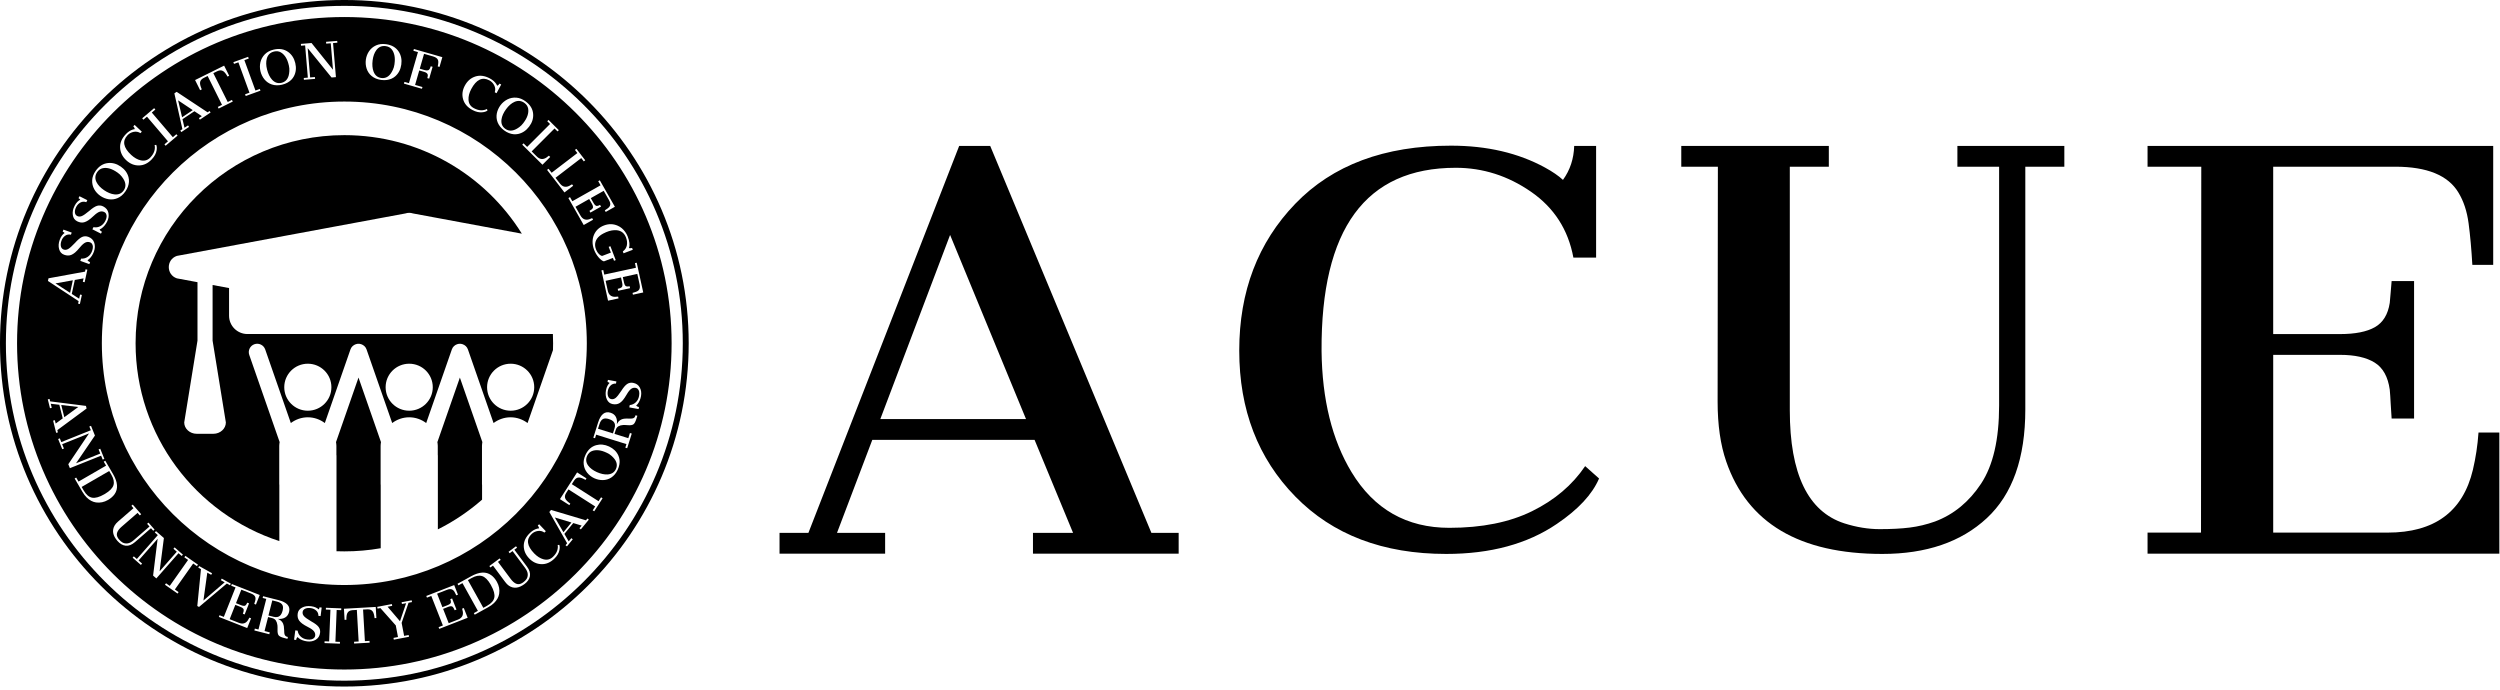
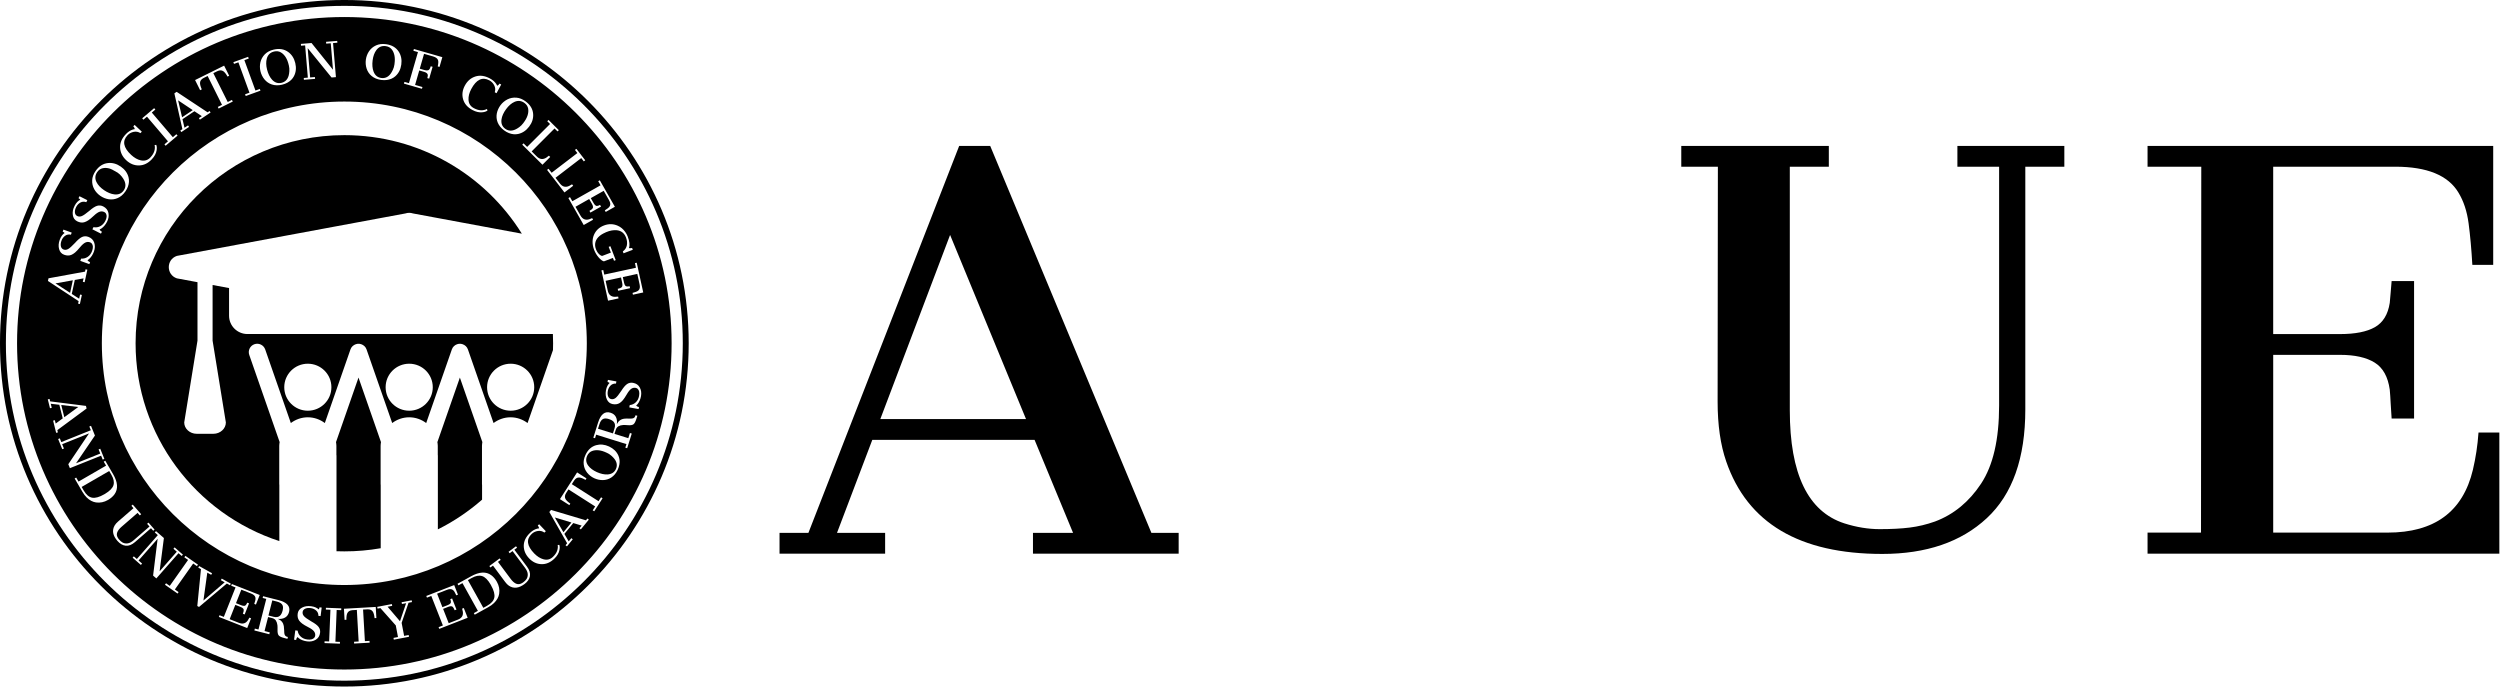
<svg xmlns="http://www.w3.org/2000/svg" width="192" height="53" viewBox="0 0 192 53" fill="none">
  <g clip-path="url(#clip0_73_114)">
    <path d="M6.01 31.256L4.704 31.104L4.939 32.041L6.01 31.256Z" fill="black" />
    <path d="M37.687 44.903C37.472 44.532 37.251 44.312 37.023 44.243C36.795 44.173 36.531 44.221 36.231 44.387L35.934 44.551L37.12 46.683L37.397 46.529C37.724 46.349 37.913 46.139 37.963 45.898C38.014 45.657 37.931 45.341 37.712 44.951L37.685 44.903H37.687Z" fill="black" />
    <path d="M21.279 46.203L20.913 46.11L20.617 47.271L21.014 47.371C21.223 47.424 21.388 47.395 21.506 47.283C21.593 47.203 21.659 47.073 21.704 46.896C21.75 46.718 21.746 46.578 21.696 46.476C21.633 46.349 21.493 46.258 21.279 46.203Z" fill="black" />
    <path d="M8.386 36.173L6.271 37.397L6.43 37.671C6.617 37.993 6.833 38.177 7.074 38.222C7.316 38.268 7.632 38.179 8.019 37.955L8.067 37.927C8.435 37.706 8.651 37.481 8.717 37.253C8.782 37.024 8.728 36.762 8.556 36.466L8.386 36.173Z" fill="black" />
    <path d="M13.678 7.706L13.984 9.006L14.805 8.457L13.678 7.706Z" fill="black" />
    <path d="M20.889 6.114C21.098 6.345 21.343 6.427 21.621 6.361C21.899 6.294 22.082 6.11 22.169 5.808C22.195 5.719 22.212 5.603 22.222 5.462C22.232 5.319 22.22 5.176 22.185 5.03C22.151 4.884 22.114 4.764 22.078 4.67C22.041 4.576 21.997 4.488 21.948 4.407C21.84 4.233 21.711 4.102 21.559 4.017C21.408 3.932 21.238 3.912 21.051 3.957C20.759 4.026 20.573 4.204 20.492 4.492C20.423 4.739 20.429 5.023 20.511 5.346C20.593 5.668 20.718 5.924 20.888 6.114H20.889Z" fill="black" />
    <path d="M4.26 21.765L5.385 22.49L5.593 21.526L4.26 21.765Z" fill="black" />
    <path d="M43.271 40.877L43.885 40.128L42.612 39.743L43.271 40.877Z" fill="black" />
    <path d="M46.757 32.182C46.582 32.128 46.441 32.123 46.336 32.168C46.205 32.224 46.106 32.358 46.04 32.569L45.927 32.928L47.074 33.285L47.196 32.896C47.261 32.691 47.24 32.526 47.135 32.401C47.058 32.31 46.933 32.238 46.757 32.183V32.182Z" fill="black" />
    <path d="M29.28 5.989C29.565 6.028 29.802 5.923 29.993 5.673C30.05 5.599 30.108 5.498 30.17 5.368C30.231 5.24 30.272 5.101 30.293 4.953C30.313 4.805 30.323 4.68 30.323 4.579C30.323 4.478 30.315 4.38 30.298 4.287C30.261 4.086 30.188 3.918 30.077 3.783C29.967 3.65 29.817 3.57 29.626 3.543C29.329 3.502 29.09 3.601 28.91 3.839C28.756 4.044 28.658 4.312 28.616 4.641C28.575 4.971 28.599 5.255 28.688 5.494C28.799 5.785 28.997 5.95 29.28 5.989V5.989Z" fill="black" />
    <path d="M46.973 35.015C46.87 34.921 46.751 34.843 46.617 34.781C46.484 34.719 46.37 34.673 46.274 34.644C46.179 34.615 46.086 34.595 45.992 34.584C45.792 34.559 45.613 34.58 45.455 34.644C45.297 34.709 45.179 34.826 45.098 34.997C44.974 35.263 44.998 35.514 45.17 35.752C45.319 35.956 45.541 36.124 45.84 36.258C46.139 36.392 46.413 36.451 46.663 36.437C46.969 36.417 47.181 36.28 47.3 36.026C47.418 35.771 47.388 35.519 47.208 35.269C47.155 35.194 47.077 35.11 46.973 35.016V35.015Z" fill="black" />
    <path d="M38.793 9.883C39.023 10.054 39.281 10.077 39.569 9.95C39.655 9.914 39.755 9.853 39.872 9.77C39.988 9.687 40.091 9.585 40.181 9.465C40.271 9.346 40.341 9.242 40.39 9.153C40.439 9.065 40.479 8.976 40.51 8.886C40.576 8.692 40.593 8.51 40.562 8.339C40.53 8.168 40.438 8.026 40.284 7.911C40.044 7.732 39.787 7.703 39.513 7.824C39.279 7.928 39.064 8.115 38.867 8.384C38.67 8.653 38.553 8.913 38.516 9.165C38.471 9.473 38.564 9.713 38.793 9.884V9.883Z" fill="black" />
    <path d="M26.444 1.308C12.585 1.308 1.31 12.547 1.31 26.364C1.31 40.18 12.586 51.42 26.445 51.42C40.304 51.42 51.58 40.181 51.58 26.364C51.58 12.547 40.304 1.308 26.444 1.308ZM48.901 20.176L49.401 22.461L48.609 22.633L48.579 22.495C48.681 22.466 48.771 22.438 48.849 22.41C48.928 22.381 48.991 22.345 49.04 22.298C49.139 22.204 49.166 22.053 49.121 21.843L48.945 21.036L47.832 21.279L47.928 21.72C47.95 21.82 47.982 21.894 48.025 21.941C48.067 21.988 48.128 22.009 48.207 22.004C48.23 22.001 48.254 21.998 48.28 21.995C48.305 21.991 48.33 21.988 48.356 21.985L48.389 22.133L47.474 22.332L47.441 22.183C47.47 22.175 47.502 22.166 47.538 22.156C47.575 22.146 47.606 22.137 47.63 22.13C47.713 22.099 47.766 22.052 47.788 21.991C47.81 21.928 47.811 21.848 47.79 21.751L47.693 21.309L46.511 21.566L46.676 22.323C46.744 22.632 46.924 22.79 47.218 22.796C47.302 22.797 47.387 22.791 47.473 22.779L47.504 22.917L46.698 23.092L46.19 20.767L46.33 20.736L46.407 21.09L48.841 20.563L48.764 20.207L48.901 20.178V20.176ZM48.021 17.818C48.1 17.93 48.161 18.041 48.203 18.151C48.352 18.538 48.383 18.84 48.299 19.055C48.342 19.067 48.424 19.064 48.545 19.046L48.598 19.183L47.889 19.454L47.833 19.311C48.004 19.184 48.107 19.027 48.144 18.84C48.18 18.653 48.158 18.453 48.077 18.24C47.925 17.845 47.627 17.657 47.183 17.677C46.915 17.689 46.63 17.776 46.326 17.938C45.904 18.164 45.697 18.46 45.703 18.826C45.706 18.928 45.727 19.029 45.766 19.131C45.805 19.233 45.847 19.315 45.892 19.379C45.938 19.443 45.984 19.497 46.03 19.538C46.077 19.58 46.121 19.611 46.162 19.63C46.203 19.649 46.237 19.655 46.262 19.65L46.915 19.4L46.746 18.959L46.878 18.909L47.288 19.977L47.156 20.027L47.072 19.809L46.379 20.073C46.257 20.041 46.121 19.939 45.973 19.767C45.825 19.595 45.71 19.403 45.629 19.191C45.548 18.979 45.508 18.773 45.509 18.574C45.51 18.376 45.547 18.194 45.619 18.03C45.767 17.692 46.023 17.454 46.386 17.316C46.749 17.177 47.102 17.184 47.445 17.336C47.673 17.436 47.864 17.597 48.021 17.817L48.021 17.818ZM46.066 13.847L47.223 15.88L46.519 16.278L46.45 16.156C46.539 16.099 46.617 16.045 46.683 15.995C46.749 15.946 46.798 15.891 46.831 15.832C46.899 15.713 46.88 15.561 46.773 15.374L46.364 14.656L45.373 15.216L45.597 15.609C45.647 15.698 45.7 15.759 45.755 15.791C45.809 15.823 45.873 15.825 45.948 15.797C45.968 15.788 45.991 15.778 46.014 15.767C46.036 15.755 46.06 15.745 46.083 15.735L46.159 15.867L45.344 16.327L45.269 16.195C45.293 16.179 45.321 16.16 45.354 16.14C45.386 16.119 45.413 16.102 45.434 16.087C45.505 16.033 45.541 15.974 45.544 15.907C45.546 15.841 45.523 15.765 45.473 15.678L45.25 15.284L44.197 15.88L44.58 16.553C44.737 16.829 44.956 16.926 45.238 16.845C45.319 16.821 45.398 16.791 45.477 16.753L45.547 16.876L44.829 17.282L43.652 15.211L43.777 15.141L43.956 15.455L46.123 14.232L45.944 13.916L46.066 13.847ZM44.266 11.429L44.946 12.31L44.836 12.395L44.639 12.14L42.663 13.655L43.002 14.094C43.196 14.345 43.43 14.408 43.704 14.283C43.782 14.247 43.859 14.204 43.934 14.155L44.02 14.267L43.351 14.78L42.015 13.049L42.129 12.962L42.365 13.268L44.342 11.755L44.156 11.515L44.267 11.43L44.266 11.429ZM42.127 9.21L42.918 9.995L42.819 10.093L42.59 9.866L40.832 11.627L41.225 12.017C41.45 12.24 41.69 12.272 41.946 12.113C42.019 12.067 42.09 12.014 42.157 11.956L42.257 12.055L41.661 12.652L40.108 11.11L40.209 11.009L40.485 11.283L42.244 9.523L42.029 9.309L42.127 9.21ZM38.681 7.825C38.77 7.75 38.865 7.686 38.968 7.634C39.182 7.525 39.412 7.481 39.657 7.5C39.901 7.519 40.14 7.616 40.373 7.79C40.727 8.055 40.919 8.376 40.946 8.756C40.97 9.096 40.867 9.419 40.637 9.724C40.408 10.029 40.125 10.218 39.789 10.29C39.559 10.339 39.322 10.315 39.078 10.218C38.955 10.17 38.831 10.1 38.709 10.009C38.587 9.918 38.486 9.82 38.405 9.716C38.324 9.613 38.262 9.506 38.218 9.395C38.174 9.285 38.148 9.171 38.138 9.057C38.128 8.941 38.134 8.827 38.155 8.715C38.177 8.602 38.211 8.492 38.26 8.383C38.309 8.275 38.369 8.174 38.44 8.079C38.511 7.984 38.591 7.899 38.68 7.824L38.681 7.825ZM35.701 6.573C35.891 6.219 36.16 5.986 36.508 5.875C36.856 5.762 37.229 5.812 37.626 6.025C37.841 6.14 38.005 6.284 38.118 6.457C38.15 6.505 38.172 6.549 38.186 6.588C38.26 6.552 38.319 6.497 38.363 6.421L38.493 6.491L38.134 7.159L37.998 7.086C38.057 6.902 38.044 6.726 37.957 6.556C37.871 6.387 37.746 6.259 37.584 6.173C37.045 5.884 36.581 6.106 36.192 6.839C36.038 7.13 35.968 7.404 35.981 7.658C35.995 7.952 36.131 8.168 36.386 8.304C36.581 8.408 36.764 8.463 36.935 8.469C37.105 8.475 37.259 8.442 37.397 8.369L37.44 8.488C37.349 8.561 37.216 8.607 37.042 8.624C36.802 8.65 36.549 8.592 36.283 8.449C35.906 8.248 35.667 7.973 35.567 7.625C35.466 7.276 35.511 6.925 35.701 6.572V6.573ZM31.06 6.287L31.407 6.387L32.099 4L31.748 3.899L31.788 3.763L33.971 4.39L33.755 5.14L33.618 5.101C33.668 4.88 33.676 4.72 33.642 4.621C33.597 4.489 33.469 4.393 33.259 4.333L32.567 4.134L32.238 5.276L32.614 5.384C32.712 5.412 32.794 5.417 32.863 5.4C32.932 5.383 32.984 5.334 33.02 5.255C33.029 5.231 33.039 5.204 33.05 5.174C33.061 5.143 33.071 5.115 33.081 5.089L33.224 5.13L32.962 6.039L32.819 5.998C32.824 5.972 32.831 5.942 32.839 5.907C32.846 5.873 32.852 5.844 32.856 5.821C32.875 5.679 32.781 5.578 32.576 5.519L32.199 5.411L31.879 6.522L32.444 6.684L32.405 6.819L31.022 6.422L31.061 6.287H31.06ZM28.098 4.58C28.114 4.463 28.142 4.35 28.184 4.241C28.225 4.132 28.279 4.03 28.343 3.935C28.477 3.737 28.656 3.587 28.88 3.486C29.104 3.385 29.36 3.354 29.648 3.394C30.087 3.454 30.41 3.644 30.619 3.962C30.805 4.248 30.872 4.58 30.82 4.958C30.768 5.336 30.612 5.637 30.353 5.863C30.175 6.017 29.957 6.11 29.697 6.144C29.565 6.161 29.423 6.159 29.271 6.139C29.12 6.118 28.984 6.081 28.862 6.03C28.742 5.978 28.635 5.914 28.543 5.838C28.451 5.763 28.372 5.677 28.308 5.581C28.244 5.484 28.194 5.383 28.158 5.273C28.122 5.164 28.099 5.05 28.088 4.932C28.078 4.814 28.082 4.697 28.098 4.579V4.58ZM45.067 26.364C45.067 36.6 36.713 44.929 26.444 44.929C16.176 44.929 7.822 36.6 7.822 26.364C7.822 16.127 16.176 7.799 26.444 7.799C36.713 7.799 45.067 16.127 45.067 26.364ZM23.927 3.305L25.573 5.354L25.402 3.323L25.052 3.352L25.04 3.211L25.898 3.14L25.91 3.28L25.579 3.308L25.799 5.924L25.463 5.952L23.63 3.697L23.819 5.947L24.186 5.917L24.198 6.058L23.34 6.129L23.328 5.989L23.642 5.962L23.434 3.486L23.119 3.512L23.107 3.372L23.926 3.303L23.927 3.305ZM19.998 4.788C20.052 4.554 20.164 4.35 20.335 4.174C20.506 3.999 20.733 3.877 21.017 3.81C21.447 3.708 21.818 3.767 22.128 3.988C22.406 4.188 22.59 4.473 22.678 4.844C22.767 5.215 22.732 5.552 22.573 5.856C22.463 6.064 22.294 6.23 22.063 6.355C21.947 6.419 21.814 6.468 21.666 6.504C21.517 6.539 21.377 6.555 21.245 6.551C21.114 6.546 20.991 6.526 20.878 6.488C20.765 6.451 20.661 6.399 20.566 6.333C20.471 6.267 20.387 6.19 20.314 6.101C20.24 6.013 20.177 5.916 20.125 5.809C20.072 5.702 20.032 5.591 20.005 5.477C19.977 5.362 19.963 5.246 19.961 5.13C19.96 5.014 19.973 4.9 19.998 4.789L19.998 4.788ZM19.055 4.364L19.103 4.497L18.767 4.619L19.619 6.953L19.955 6.832L20.003 6.964L18.871 7.375L18.823 7.242L19.159 7.12L18.308 4.785L17.971 4.907L17.923 4.775L19.055 4.364ZM17.212 5.04L17.601 5.819L17.474 5.882C17.359 5.673 17.249 5.535 17.146 5.467C17.016 5.381 16.861 5.382 16.683 5.47L16.383 5.618L17.489 7.835L17.814 7.674L17.877 7.8L16.791 8.339L16.727 8.213L17.05 8.053L15.946 5.836L15.645 5.986C15.466 6.074 15.372 6.197 15.362 6.353C15.354 6.473 15.399 6.643 15.497 6.864L15.37 6.927L14.982 6.148L17.213 5.041L17.212 5.04ZM13.567 7.053L15.942 8.626L16.095 8.523L16.174 8.64L15.353 9.189L15.274 9.072L15.5 8.921L14.931 8.542L14.016 9.154L14.169 9.811L14.441 9.629L14.52 9.747L13.925 10.145L13.846 10.028L14.008 9.919L13.391 7.171L13.566 7.054L13.567 7.053ZM11.839 8.307L11.931 8.415L11.659 8.645L13.274 10.538L13.546 10.307L13.638 10.415L12.72 11.193L12.629 11.085L12.9 10.854L11.287 8.96L11.014 9.192L10.922 9.084L11.839 8.306V8.307ZM9.661 10.306C9.829 10.129 10.011 10.009 10.208 9.945C10.264 9.927 10.311 9.917 10.352 9.915C10.337 9.834 10.299 9.763 10.237 9.702L10.339 9.593L10.892 10.113L10.786 10.225C10.624 10.121 10.45 10.088 10.263 10.127C10.077 10.167 9.92 10.253 9.794 10.386C9.375 10.83 9.469 11.335 10.078 11.9C10.32 12.123 10.567 12.262 10.816 12.316C11.104 12.378 11.349 12.304 11.548 12.094C11.7 11.933 11.8 11.772 11.85 11.609C11.9 11.446 11.908 11.29 11.874 11.138L11.999 11.127C12.046 11.234 12.056 11.374 12.028 11.546C11.99 11.784 11.868 12.012 11.661 12.231C11.368 12.542 11.039 12.7 10.676 12.706C10.312 12.713 9.984 12.579 9.691 12.303C9.399 12.029 9.243 11.709 9.225 11.345C9.206 10.981 9.352 10.635 9.661 10.308V10.306ZM7.079 13.849C7.089 13.604 7.179 13.363 7.345 13.125C7.598 12.763 7.915 12.562 8.294 12.521C8.635 12.486 8.962 12.577 9.276 12.795C9.59 13.013 9.789 13.288 9.872 13.621C9.929 13.849 9.914 14.085 9.825 14.331C9.781 14.456 9.715 14.581 9.627 14.706C9.54 14.831 9.446 14.936 9.345 15.02C9.244 15.104 9.138 15.17 9.029 15.216C8.919 15.264 8.807 15.294 8.692 15.308C8.577 15.321 8.463 15.319 8.349 15.302C8.236 15.285 8.123 15.254 8.013 15.209C7.903 15.163 7.799 15.107 7.702 15.04C7.605 14.972 7.517 14.895 7.438 14.809C7.359 14.722 7.292 14.63 7.237 14.529C7.121 14.319 7.068 14.092 7.079 13.847L7.079 13.849ZM5.722 15.82C5.79 15.685 5.864 15.579 5.943 15.5C6.022 15.422 6.095 15.369 6.162 15.34C6.129 15.291 6.084 15.251 6.029 15.22L6.105 15.07L6.707 15.374L6.628 15.529C6.47 15.47 6.32 15.478 6.18 15.553C6.039 15.629 5.93 15.742 5.852 15.895C5.773 16.049 5.741 16.189 5.753 16.317C5.765 16.445 5.824 16.536 5.93 16.59C6.036 16.644 6.153 16.646 6.278 16.596C6.404 16.546 6.598 16.412 6.859 16.194C7.096 15.986 7.295 15.857 7.454 15.808C7.613 15.759 7.771 15.774 7.927 15.853C8.148 15.965 8.281 16.132 8.327 16.354C8.373 16.577 8.338 16.801 8.224 17.026C8.109 17.251 7.965 17.424 7.792 17.546C7.741 17.582 7.693 17.609 7.648 17.627C7.682 17.7 7.742 17.757 7.828 17.801L7.755 17.945L7.095 17.611L7.18 17.444C7.358 17.482 7.53 17.459 7.694 17.375C7.859 17.291 7.99 17.155 8.086 16.968C8.206 16.732 8.222 16.543 8.135 16.399C8.106 16.351 8.064 16.314 8.01 16.286C7.896 16.228 7.777 16.22 7.652 16.261C7.528 16.302 7.379 16.405 7.205 16.569C7.031 16.734 6.888 16.852 6.775 16.924C6.663 16.996 6.559 17.045 6.463 17.071C6.293 17.117 6.114 17.091 5.925 16.995C5.736 16.9 5.624 16.739 5.592 16.513C5.558 16.288 5.602 16.056 5.724 15.819L5.722 15.82ZM4.584 18.423C4.635 18.282 4.695 18.167 4.764 18.08C4.833 17.993 4.899 17.931 4.962 17.895C4.922 17.85 4.873 17.815 4.815 17.792L4.872 17.634L5.507 17.863L5.448 18.026C5.284 17.986 5.136 18.012 5.006 18.104C4.875 18.196 4.781 18.323 4.722 18.484C4.664 18.646 4.649 18.789 4.676 18.915C4.704 19.04 4.774 19.123 4.886 19.163C4.998 19.204 5.113 19.191 5.232 19.126C5.35 19.061 5.526 18.905 5.759 18.657C5.968 18.421 6.149 18.269 6.301 18.2C6.453 18.132 6.611 18.128 6.777 18.187C7.01 18.271 7.162 18.421 7.236 18.636C7.309 18.851 7.302 19.078 7.216 19.315C7.13 19.553 7.008 19.743 6.851 19.885C6.805 19.926 6.761 19.96 6.718 19.983C6.761 20.051 6.827 20.101 6.917 20.134L6.863 20.285L6.167 20.035L6.231 19.86C6.413 19.875 6.579 19.831 6.734 19.728C6.887 19.625 6.999 19.475 7.072 19.276C7.162 19.027 7.155 18.837 7.051 18.705C7.015 18.662 6.969 18.629 6.913 18.609C6.792 18.566 6.672 18.572 6.554 18.628C6.436 18.684 6.3 18.804 6.148 18.988C5.995 19.172 5.868 19.308 5.766 19.393C5.663 19.478 5.565 19.54 5.473 19.577C5.31 19.642 5.129 19.639 4.93 19.567C4.73 19.496 4.6 19.35 4.539 19.13C4.479 18.91 4.494 18.675 4.585 18.424L4.584 18.423ZM3.726 21.373L6.531 20.861L6.57 20.681L6.709 20.711L6.5 21.674L6.361 21.645L6.419 21.379L5.745 21.5L5.512 22.573L6.08 22.94L6.149 22.622L6.288 22.651L6.136 23.349L5.998 23.32L6.039 23.128L3.681 21.577L3.725 21.373H3.726ZM4.312 33.242L4.078 32.304L4.213 32.271L4.277 32.529L4.818 32.131L4.557 31.086L3.897 31.009L3.975 31.319L3.84 31.352L3.67 30.672L3.805 30.639L3.852 30.825L6.601 31.173L6.651 31.373L4.403 33.034L4.447 33.209L4.312 33.243V33.242ZM5.245 35.652L6.836 33.287L4.774 34.114L4.909 34.448L4.78 34.499L4.465 33.718L4.593 33.666L4.709 33.952L6.977 33.042L6.861 32.756L6.99 32.704L7.291 33.449L5.839 35.58L7.7 34.834L7.571 34.515L7.699 34.463L8.015 35.245L7.886 35.296L7.765 34.995L5.367 35.956L5.244 35.65L5.245 35.652ZM8.292 38.398C7.998 38.568 7.693 38.631 7.376 38.588C7.121 38.551 6.881 38.425 6.657 38.205C6.539 38.09 6.427 37.942 6.321 37.759L5.732 36.747L5.852 36.678L6.031 36.985L8.146 35.762L7.966 35.454L8.086 35.385L8.689 36.419C9.048 37.036 9.085 37.548 8.799 37.955C8.681 38.123 8.512 38.271 8.292 38.399V38.398ZM9.657 41.911C9.425 41.887 9.213 41.765 9.02 41.545C8.658 41.13 8.586 40.735 8.804 40.358C8.863 40.258 8.95 40.156 9.068 40.054L10.252 39.029L10.092 38.845L10.196 38.754L10.842 39.492L10.737 39.584L10.567 39.388L9.34 40.453C9.02 40.731 8.909 40.987 9.009 41.221C9.042 41.298 9.084 41.366 9.135 41.423C9.185 41.48 9.231 41.528 9.273 41.566C9.315 41.603 9.363 41.637 9.414 41.666C9.531 41.729 9.661 41.751 9.806 41.731C9.95 41.712 10.107 41.627 10.278 41.48L11.481 40.435L11.298 40.227L11.403 40.136L11.87 40.671L11.766 40.762L11.595 40.567L10.372 41.629C10.127 41.841 9.889 41.935 9.657 41.911ZM11.758 44.205L12.106 41.379L10.641 43.045L10.913 43.283L10.821 43.387L10.186 42.832L10.277 42.728L10.51 42.931L12.121 41.097L11.889 40.894L11.98 40.79L12.587 41.32L12.258 43.874L13.579 42.371L13.319 42.144L13.411 42.04L14.047 42.595L13.955 42.699L13.71 42.486L12.007 44.423L11.758 44.206L11.758 44.205ZM14.836 43.278L13.43 45.272L13.716 45.473L13.637 45.586L12.67 44.909L12.751 44.795L13.037 44.997L14.445 43.003L14.157 42.801L14.237 42.688L15.204 43.365L15.124 43.479L14.837 43.278H14.836ZM15.152 46.542L15.434 43.708L15.226 43.592L15.293 43.472L16.287 44.025L16.22 44.146L15.92 43.979L15.624 46.119L17.255 44.721L16.963 44.558L17.031 44.437L17.73 44.827L17.663 44.948L17.423 44.815L15.284 46.614L15.152 46.541L15.152 46.542ZM19.617 45.898C19.595 45.767 19.486 45.662 19.29 45.585L18.533 45.288L18.124 46.324L18.538 46.487C18.631 46.524 18.709 46.538 18.77 46.529C18.832 46.52 18.883 46.482 18.922 46.415C18.932 46.395 18.943 46.374 18.954 46.352C18.964 46.329 18.976 46.306 18.987 46.284L19.126 46.339L18.79 47.191L18.651 47.136C18.659 47.108 18.669 47.077 18.681 47.041C18.693 47.006 18.702 46.976 18.709 46.952C18.73 46.868 18.721 46.8 18.683 46.748C18.644 46.696 18.579 46.652 18.487 46.616L18.073 46.453L17.638 47.554L18.347 47.833C18.637 47.947 18.864 47.886 19.028 47.651C19.076 47.583 19.118 47.511 19.154 47.434L19.283 47.485L18.986 48.235L16.808 47.379L16.86 47.248L17.19 47.379L18.089 45.113L17.756 44.982L17.807 44.854L19.947 45.695L19.656 46.431L19.527 46.38C19.559 46.282 19.586 46.193 19.606 46.114C19.625 46.035 19.63 45.963 19.618 45.898H19.617ZM22.201 46.996C22.15 47.195 22.049 47.338 21.897 47.426C21.745 47.514 21.562 47.549 21.348 47.53C21.608 47.643 21.757 47.828 21.798 48.087C21.814 48.191 21.823 48.303 21.825 48.424C21.826 48.544 21.833 48.631 21.845 48.684C21.872 48.803 21.936 48.875 22.04 48.902L22.109 48.919L22.076 49.063L21.833 49.001C21.608 48.944 21.463 48.875 21.401 48.795C21.337 48.713 21.309 48.575 21.314 48.383C21.318 48.207 21.316 48.085 21.307 48.019C21.29 47.875 21.25 47.756 21.189 47.661C21.128 47.566 21.033 47.503 20.905 47.47L20.59 47.39L20.316 48.465L20.719 48.567L20.683 48.71L19.536 48.419L19.572 48.276L19.85 48.347L20.451 45.993L20.172 45.923L20.206 45.789L21.377 46.085C22.039 46.253 22.313 46.556 22.201 46.996L22.201 46.996ZM24.623 47.317L24.454 47.296C24.457 47.131 24.401 46.996 24.284 46.891C24.168 46.786 24.026 46.722 23.858 46.701C23.69 46.68 23.549 46.696 23.435 46.749C23.32 46.803 23.256 46.888 23.241 47.003C23.226 47.118 23.262 47.226 23.35 47.326C23.438 47.425 23.626 47.559 23.914 47.728C24.185 47.878 24.37 48.018 24.468 48.148C24.566 48.279 24.604 48.429 24.582 48.599C24.552 48.839 24.44 49.018 24.249 49.133C24.058 49.248 23.839 49.291 23.592 49.259C23.346 49.227 23.138 49.152 22.968 49.032C22.917 48.997 22.876 48.962 22.845 48.926C22.788 48.982 22.754 49.056 22.742 49.149L22.585 49.13L22.678 48.412L22.86 48.435C22.884 48.611 22.961 48.762 23.093 48.887C23.225 49.011 23.394 49.086 23.599 49.112C23.857 49.146 24.038 49.098 24.143 48.971C24.178 48.928 24.199 48.877 24.206 48.819C24.222 48.694 24.19 48.582 24.111 48.481C24.032 48.38 23.888 48.276 23.678 48.17C23.469 48.064 23.313 47.971 23.208 47.891C23.105 47.811 23.024 47.732 22.969 47.651C22.871 47.51 22.835 47.336 22.862 47.13C22.888 46.924 23 46.769 23.198 46.664C23.396 46.56 23.626 46.524 23.886 46.557C24.033 46.576 24.155 46.609 24.254 46.655C24.353 46.703 24.426 46.752 24.474 46.804C24.509 46.757 24.532 46.703 24.542 46.642L24.706 46.662L24.622 47.317H24.623ZM26.206 46.861L25.856 46.847L25.759 49.283L26.109 49.297L26.104 49.435L24.922 49.389L24.928 49.25L25.278 49.264L25.377 46.829L25.025 46.815L25.03 46.676L26.211 46.723L26.206 46.861ZM28.767 47.472C28.742 47.239 28.697 47.073 28.631 46.972C28.546 46.844 28.407 46.785 28.213 46.797L27.884 46.815L28.024 49.24L28.379 49.219L28.387 49.358L27.198 49.425L27.19 49.287L27.544 49.267L27.406 46.842L27.075 46.861C26.88 46.873 26.748 46.947 26.678 47.084C26.625 47.189 26.599 47.36 26.603 47.597L26.464 47.605L26.415 46.752L28.857 46.613L28.906 47.465L28.767 47.473L28.767 47.472ZM31.038 48.836L31.386 48.769L31.411 48.905L30.245 49.127L30.219 48.991L30.565 48.925L30.396 48.032L29.214 46.701L28.995 46.742L28.97 46.606L30.095 46.393L30.121 46.529L29.766 46.596L30.72 47.713L31.19 46.325L30.869 46.386L30.843 46.25L31.616 46.104L31.641 46.24L31.377 46.29L30.845 47.836L31.037 48.836L31.038 48.836ZM33.734 48.297L33.683 48.167L34.014 48.037L33.123 45.769L32.79 45.899L32.739 45.77L34.882 44.933L35.171 45.67L35.042 45.721C34.999 45.627 34.957 45.544 34.918 45.473C34.878 45.402 34.832 45.346 34.78 45.307C34.673 45.224 34.522 45.222 34.326 45.299L33.569 45.595L33.977 46.632L34.392 46.47C34.485 46.433 34.552 46.391 34.591 46.342C34.63 46.294 34.641 46.232 34.624 46.156C34.617 46.135 34.611 46.112 34.604 46.087C34.596 46.063 34.589 46.04 34.583 46.016L34.722 45.962L35.057 46.814L34.918 46.868C34.905 46.843 34.892 46.812 34.876 46.779C34.861 46.745 34.847 46.716 34.836 46.694C34.794 46.618 34.74 46.574 34.676 46.562C34.612 46.55 34.534 46.562 34.443 46.599L34.029 46.761L34.462 47.862L35.171 47.586C35.462 47.472 35.587 47.273 35.547 46.989C35.535 46.908 35.516 46.827 35.491 46.745L35.62 46.695L35.916 47.445L33.735 48.298L33.734 48.297ZM38.336 45.605C38.296 45.859 38.164 46.095 37.939 46.314C37.822 46.429 37.67 46.538 37.486 46.64L36.459 47.209L36.391 47.088L36.702 46.915L35.517 44.783L35.205 44.956L35.137 44.835L36.186 44.255C36.812 43.909 37.326 43.882 37.728 44.175C37.895 44.295 38.04 44.466 38.164 44.689C38.329 44.985 38.386 45.29 38.336 45.605ZM40.698 44.25C40.656 44.479 40.517 44.68 40.282 44.855C39.84 45.184 39.439 45.224 39.079 44.979C38.983 44.914 38.888 44.819 38.796 44.694L37.861 43.438L37.665 43.583L37.583 43.472L38.371 42.887L38.454 42.998L38.245 43.152L39.216 44.454C39.47 44.793 39.717 44.922 39.958 44.842C40.039 44.814 40.109 44.778 40.171 44.733C40.233 44.687 40.284 44.645 40.324 44.605C40.365 44.566 40.402 44.522 40.435 44.473C40.507 44.361 40.539 44.233 40.531 44.088C40.522 43.943 40.45 43.78 40.316 43.599L39.364 42.323L39.141 42.488L39.058 42.377L39.629 41.953L39.711 42.064L39.502 42.218L40.47 43.515C40.664 43.774 40.739 44.018 40.698 44.248V44.25ZM42.962 42.26C42.913 42.491 42.781 42.709 42.568 42.912C42.264 43.201 41.934 43.34 41.578 43.327C41.221 43.315 40.906 43.167 40.634 42.882C40.361 42.597 40.225 42.277 40.225 41.919C40.225 41.562 40.387 41.23 40.706 40.925C40.879 40.76 41.064 40.651 41.26 40.599C41.315 40.584 41.362 40.576 41.403 40.576C41.392 40.496 41.357 40.424 41.3 40.361L41.405 40.261L41.92 40.798L41.811 40.902C41.658 40.791 41.488 40.75 41.303 40.779C41.119 40.808 40.961 40.885 40.83 41.01C40.397 41.423 40.463 41.922 41.031 42.507C41.257 42.738 41.492 42.886 41.734 42.952C42.014 43.028 42.256 42.968 42.462 42.772C42.619 42.622 42.726 42.469 42.783 42.312C42.84 42.156 42.856 42.002 42.83 41.852L42.955 41.848C42.995 41.955 42.997 42.092 42.961 42.26H42.962ZM44.609 40.658L44.501 40.57L44.67 40.364L44.027 40.171L43.344 41.005L43.677 41.578L43.879 41.33L43.987 41.418L43.542 41.961L43.434 41.874L43.556 41.725L42.188 39.321L42.319 39.162L44.999 39.961L45.114 39.821L45.222 39.909L44.608 40.658H44.609ZM45.636 39.267L45.519 39.192L45.71 38.895L43.658 37.586L43.48 37.864C43.374 38.028 43.357 38.179 43.428 38.316C43.482 38.421 43.606 38.541 43.8 38.677L43.726 38.794L43.004 38.334L44.321 36.28L45.042 36.74L44.968 36.856C44.765 36.739 44.603 36.678 44.481 36.673C44.327 36.666 44.198 36.744 44.094 36.908L43.916 37.184L45.969 38.492L46.161 38.193L46.278 38.268L45.637 39.268L45.636 39.267ZM47.566 35.682C47.545 35.81 47.502 35.943 47.439 36.079C47.376 36.215 47.303 36.331 47.219 36.43C47.136 36.528 47.045 36.609 46.947 36.673C46.849 36.738 46.746 36.786 46.637 36.819C46.529 36.851 46.417 36.868 46.305 36.871C46.192 36.873 46.078 36.862 45.964 36.837C45.85 36.812 45.74 36.775 45.635 36.727C45.529 36.678 45.431 36.618 45.341 36.548C45.25 36.478 45.169 36.399 45.099 36.312C44.951 36.128 44.862 35.918 44.831 35.679C44.8 35.442 44.845 35.193 44.966 34.935C45.149 34.542 45.42 34.295 45.78 34.191C46.104 34.1 46.436 34.133 46.776 34.29C47.116 34.448 47.355 34.681 47.492 34.989C47.585 35.199 47.611 35.43 47.567 35.682H47.566ZM48.873 32.171C48.803 32.392 48.727 32.532 48.643 32.59C48.557 32.649 48.418 32.671 48.225 32.654C48.049 32.64 47.928 32.636 47.86 32.641C47.715 32.65 47.594 32.683 47.496 32.739C47.397 32.795 47.328 32.886 47.289 33.011L47.192 33.321L48.254 33.652L48.378 33.255L48.519 33.299L48.166 34.425L48.024 34.381L48.11 34.108L45.785 33.382L45.699 33.657L45.567 33.616L45.928 32.466C46.132 31.817 46.45 31.56 46.885 31.696C47.082 31.757 47.22 31.866 47.3 32.022C47.379 32.179 47.404 32.362 47.374 32.573C47.501 32.321 47.695 32.182 47.955 32.155C48.06 32.145 48.174 32.142 48.295 32.147C48.416 32.152 48.503 32.15 48.557 32.14C48.678 32.121 48.754 32.06 48.785 31.959L48.807 31.891L48.949 31.932L48.874 32.171H48.873ZM49.229 30.423C49.184 30.666 49.097 30.87 48.969 31.033C48.93 31.081 48.893 31.12 48.856 31.149C48.908 31.208 48.981 31.246 49.073 31.263L49.045 31.418L48.33 31.287L48.363 31.108C48.541 31.093 48.696 31.023 48.827 30.899C48.959 30.774 49.043 30.611 49.081 30.407C49.128 30.152 49.09 29.969 48.968 29.858C48.927 29.822 48.876 29.798 48.819 29.788C48.695 29.765 48.58 29.791 48.475 29.864C48.37 29.938 48.259 30.076 48.141 30.279C48.023 30.481 47.922 30.632 47.837 30.732C47.752 30.831 47.667 30.906 47.584 30.957C47.437 31.047 47.261 31.073 47.056 31.036C46.852 30.998 46.702 30.878 46.608 30.676C46.513 30.473 46.49 30.242 46.536 29.985C46.563 29.84 46.602 29.72 46.655 29.624C46.708 29.528 46.761 29.457 46.816 29.412C46.771 29.375 46.718 29.35 46.658 29.336L46.688 29.174L47.339 29.293L47.308 29.461C47.143 29.449 47.005 29.498 46.894 29.608C46.782 29.719 46.712 29.857 46.681 30.022C46.651 30.188 46.659 30.329 46.707 30.446C46.755 30.563 46.835 30.632 46.95 30.653C47.065 30.674 47.174 30.643 47.279 30.562C47.383 30.48 47.528 30.3 47.712 30.022C47.877 29.76 48.027 29.583 48.163 29.493C48.298 29.402 48.451 29.372 48.621 29.403C48.859 29.446 49.032 29.566 49.137 29.763C49.243 29.96 49.273 30.18 49.229 30.424V30.423Z" fill="black" />
-     <path d="M7.992 14.606C8.268 14.792 8.533 14.9 8.787 14.929C9.097 14.963 9.335 14.862 9.498 14.628C9.662 14.393 9.676 14.135 9.539 13.852C9.499 13.768 9.435 13.67 9.348 13.557C9.26 13.444 9.155 13.345 9.032 13.259C8.908 13.174 8.802 13.108 8.711 13.063C8.621 13.017 8.53 12.98 8.439 12.951C8.243 12.893 8.059 12.882 7.889 12.919C7.719 12.956 7.579 13.053 7.469 13.21C7.298 13.456 7.278 13.712 7.408 13.981C7.522 14.211 7.717 14.419 7.992 14.605V14.606Z" fill="black" />
+     <path d="M7.992 14.606C8.268 14.792 8.533 14.9 8.787 14.929C9.097 14.963 9.335 14.862 9.498 14.628C9.662 14.393 9.676 14.135 9.539 13.852C9.499 13.768 9.435 13.67 9.348 13.557C9.26 13.444 9.155 13.345 9.032 13.259C8.621 13.017 8.53 12.98 8.439 12.951C8.243 12.893 8.059 12.882 7.889 12.919C7.719 12.956 7.579 13.053 7.469 13.21C7.298 13.456 7.278 13.712 7.408 13.981C7.522 14.211 7.717 14.419 7.992 14.605V14.606Z" fill="black" />
    <path d="M29.231 34.237V37.178C29.231 37.203 29.236 37.228 29.238 37.254V42.104C28.331 42.264 27.398 42.346 26.445 42.346C26.243 42.346 26.043 42.343 25.843 42.335V34.995C25.843 34.97 25.838 34.949 25.835 34.925V34.237C25.835 34.139 25.819 34.047 25.806 33.952L27.533 28.998L29.259 33.952C29.247 34.047 29.231 34.139 29.231 34.237Z" fill="black" />
    <path d="M37.016 34.237V37.178C37.016 37.203 37.022 37.228 37.023 37.254V38.374C35.999 39.271 34.859 40.041 33.628 40.656V34.995C33.628 34.971 33.623 34.949 33.621 34.926V34.237C33.621 34.139 33.605 34.047 33.592 33.952L35.318 28.998L37.045 33.952C37.033 34.047 37.016 34.139 37.016 34.237Z" fill="black" />
    <path d="M42.463 25.653H19C18.226 25.653 17.592 25.022 17.592 24.25V22.123L16.327 21.888V26.161L17.346 32.444C17.346 32.923 16.915 33.315 16.389 33.315H15.105C14.579 33.315 14.148 32.923 14.148 32.444L15.167 26.161V21.672L13.584 21.378C12.756 21.098 12.756 19.932 13.584 19.653L31.133 16.393C31.324 16.329 31.53 16.329 31.719 16.393L40.078 17.946C37.251 13.404 32.202 10.379 26.446 10.379C17.591 10.379 10.413 17.535 10.413 26.363C10.413 33.452 15.043 39.464 21.453 41.556V37.253C21.452 37.227 21.446 37.202 21.446 37.177V34.236C21.446 34.139 21.463 34.046 21.476 33.952L19.142 27.256C19.026 26.92 19.205 26.551 19.541 26.435C19.878 26.318 20.248 26.497 20.366 26.833L22.336 32.489C22.703 32.216 23.151 32.048 23.641 32.048C24.131 32.048 24.58 32.216 24.947 32.489L26.917 26.833C26.985 26.637 27.142 26.497 27.326 26.435H27.327C27.362 26.423 27.397 26.415 27.432 26.41C27.444 26.408 27.454 26.406 27.465 26.404C27.488 26.402 27.511 26.402 27.534 26.402C27.556 26.402 27.58 26.402 27.603 26.404C27.614 26.406 27.625 26.408 27.636 26.41C27.672 26.415 27.706 26.423 27.74 26.435H27.742C27.742 26.435 27.742 26.435 27.742 26.435C27.926 26.497 28.082 26.637 28.15 26.833L30.121 32.489C30.487 32.216 30.937 32.048 31.427 32.048C31.917 32.048 32.365 32.216 32.732 32.489L34.703 26.833C34.771 26.637 34.926 26.497 35.11 26.435C35.11 26.435 35.111 26.435 35.112 26.435C35.146 26.423 35.181 26.415 35.217 26.41C35.227 26.408 35.239 26.406 35.249 26.404C35.272 26.402 35.296 26.402 35.318 26.402C35.341 26.402 35.364 26.402 35.387 26.404C35.399 26.406 35.409 26.408 35.42 26.41C35.456 26.415 35.491 26.423 35.525 26.435H35.526C35.526 26.435 35.526 26.435 35.527 26.435C35.711 26.497 35.867 26.637 35.935 26.833L37.905 32.489C38.272 32.216 38.721 32.048 39.211 32.048C39.701 32.048 40.15 32.216 40.517 32.489L42.469 26.884C42.475 26.711 42.478 26.537 42.478 26.363C42.478 26.125 42.473 25.888 42.462 25.653H42.463ZM23.641 31.543C22.642 31.543 21.831 30.735 21.831 29.738C21.831 28.741 22.642 27.933 23.641 27.933C24.641 27.933 25.452 28.741 25.452 29.738C25.452 30.735 24.641 31.543 23.641 31.543ZM31.427 31.543C30.427 31.543 29.616 30.735 29.616 29.738C29.616 28.741 30.427 27.933 31.427 27.933C32.427 27.933 33.237 28.741 33.237 29.738C33.237 30.735 32.427 31.543 31.427 31.543ZM39.218 31.543C38.219 31.543 37.408 30.735 37.408 29.738C37.408 28.741 38.219 27.933 39.218 27.933C40.218 27.933 41.029 28.741 41.029 29.738C41.029 30.735 40.219 31.543 39.218 31.543Z" fill="black" />
    <path d="M26.445 52.727C11.862 52.727 -0.001 40.9 -0.001 26.363C-0.001 11.825 11.862 -0.001 26.445 -0.001C41.028 -0.001 52.892 11.825 52.892 26.363C52.892 40.9 41.028 52.727 26.445 52.727ZM26.445 0.45C12.112 0.45 0.452 12.075 0.452 26.363C0.452 40.651 12.112 52.276 26.445 52.276C40.778 52.276 52.438 40.651 52.438 26.363C52.438 12.075 40.778 0.45 26.445 0.45Z" fill="black" />
    <path d="M59.868 40.924H62.086L73.665 11.206H76.047L88.427 40.924H90.521V42.52H79.332V40.924H82.411L79.455 33.781H66.993L64.282 40.924H67.978V42.52H59.868V40.924ZM78.798 32.185L72.967 18.043L67.608 32.185H78.797H78.798Z" fill="black" />
-     <path d="M120.036 13.816C120.582 13.059 120.87 12.19 120.898 11.207H122.581V19.784H120.836C120.439 17.64 119.355 15.954 117.582 14.727C115.809 13.5 113.883 12.886 111.803 12.886C104.877 12.886 101.442 17.578 101.496 26.96C101.538 30.689 102.304 33.788 103.796 36.257C105.521 39.109 108.026 40.537 111.31 40.537C113.815 40.537 115.933 40.111 117.664 39.258C119.396 38.406 120.754 37.253 121.74 35.798L122.808 36.749C122.287 37.965 121.207 39.128 119.564 40.237C117.306 41.774 114.472 42.542 111.065 42.542C106.22 42.542 102.36 41.074 99.485 38.138C96.611 35.202 95.174 31.465 95.174 26.924C95.174 22.384 96.608 18.627 99.475 15.651C102.343 12.674 106.329 11.187 111.434 11.187C114.199 11.187 116.608 11.748 118.661 12.871C119.237 13.186 119.695 13.501 120.037 13.816H120.036Z" fill="black" />
    <path d="M131.935 12.803H129.122V11.207H140.454V12.803H137.457V31.515C137.457 36.399 138.853 39.292 141.645 40.194C142.576 40.49 143.482 40.638 144.365 40.638C145.248 40.638 146.015 40.598 146.665 40.517C147.314 40.436 147.961 40.282 148.605 40.053C150.042 39.515 151.222 38.545 152.146 37.147C153.07 35.747 153.532 33.749 153.532 31.151V12.803H150.328V11.207H158.541V12.803H155.544V31.451C155.544 35.181 154.558 37.963 152.587 39.794C150.616 41.626 147.94 42.542 144.559 42.542C138.195 42.542 134.198 40.172 132.57 35.431C132.132 34.164 131.913 32.636 131.913 30.844L131.933 12.803H131.935Z" fill="black" />
    <path d="M164.931 40.904H169.037L169.058 12.803H164.932V11.207H191.478V20.342H189.876C189.807 19.147 189.712 18.085 189.589 17.156C189.466 16.227 189.205 15.438 188.809 14.791C188.015 13.466 186.4 12.803 183.963 12.803H174.581V25.657H179.714C180.877 25.657 181.771 25.48 182.393 25.126C183.016 24.772 183.396 24.151 183.533 23.263C183.56 23.006 183.584 22.733 183.605 22.443C183.625 22.153 183.649 21.867 183.677 21.584H185.401V32.145H183.677C183.649 31.814 183.625 31.434 183.605 31.003C183.584 30.572 183.56 30.213 183.533 29.926C183.396 28.934 183.01 28.241 182.373 27.846C181.736 27.451 180.851 27.253 179.715 27.253H174.582V40.904H183.37C186.969 40.904 189.152 39.296 189.919 36.079C190.137 35.152 190.281 34.199 190.349 33.22H191.95V42.522H164.932V40.905L164.931 40.904Z" fill="black" />
  </g>
  <defs>
    <clipPath id="clip0_73_114">
      <rect width="191.951" height="52.729" fill="white" />
    </clipPath>
  </defs>
</svg>